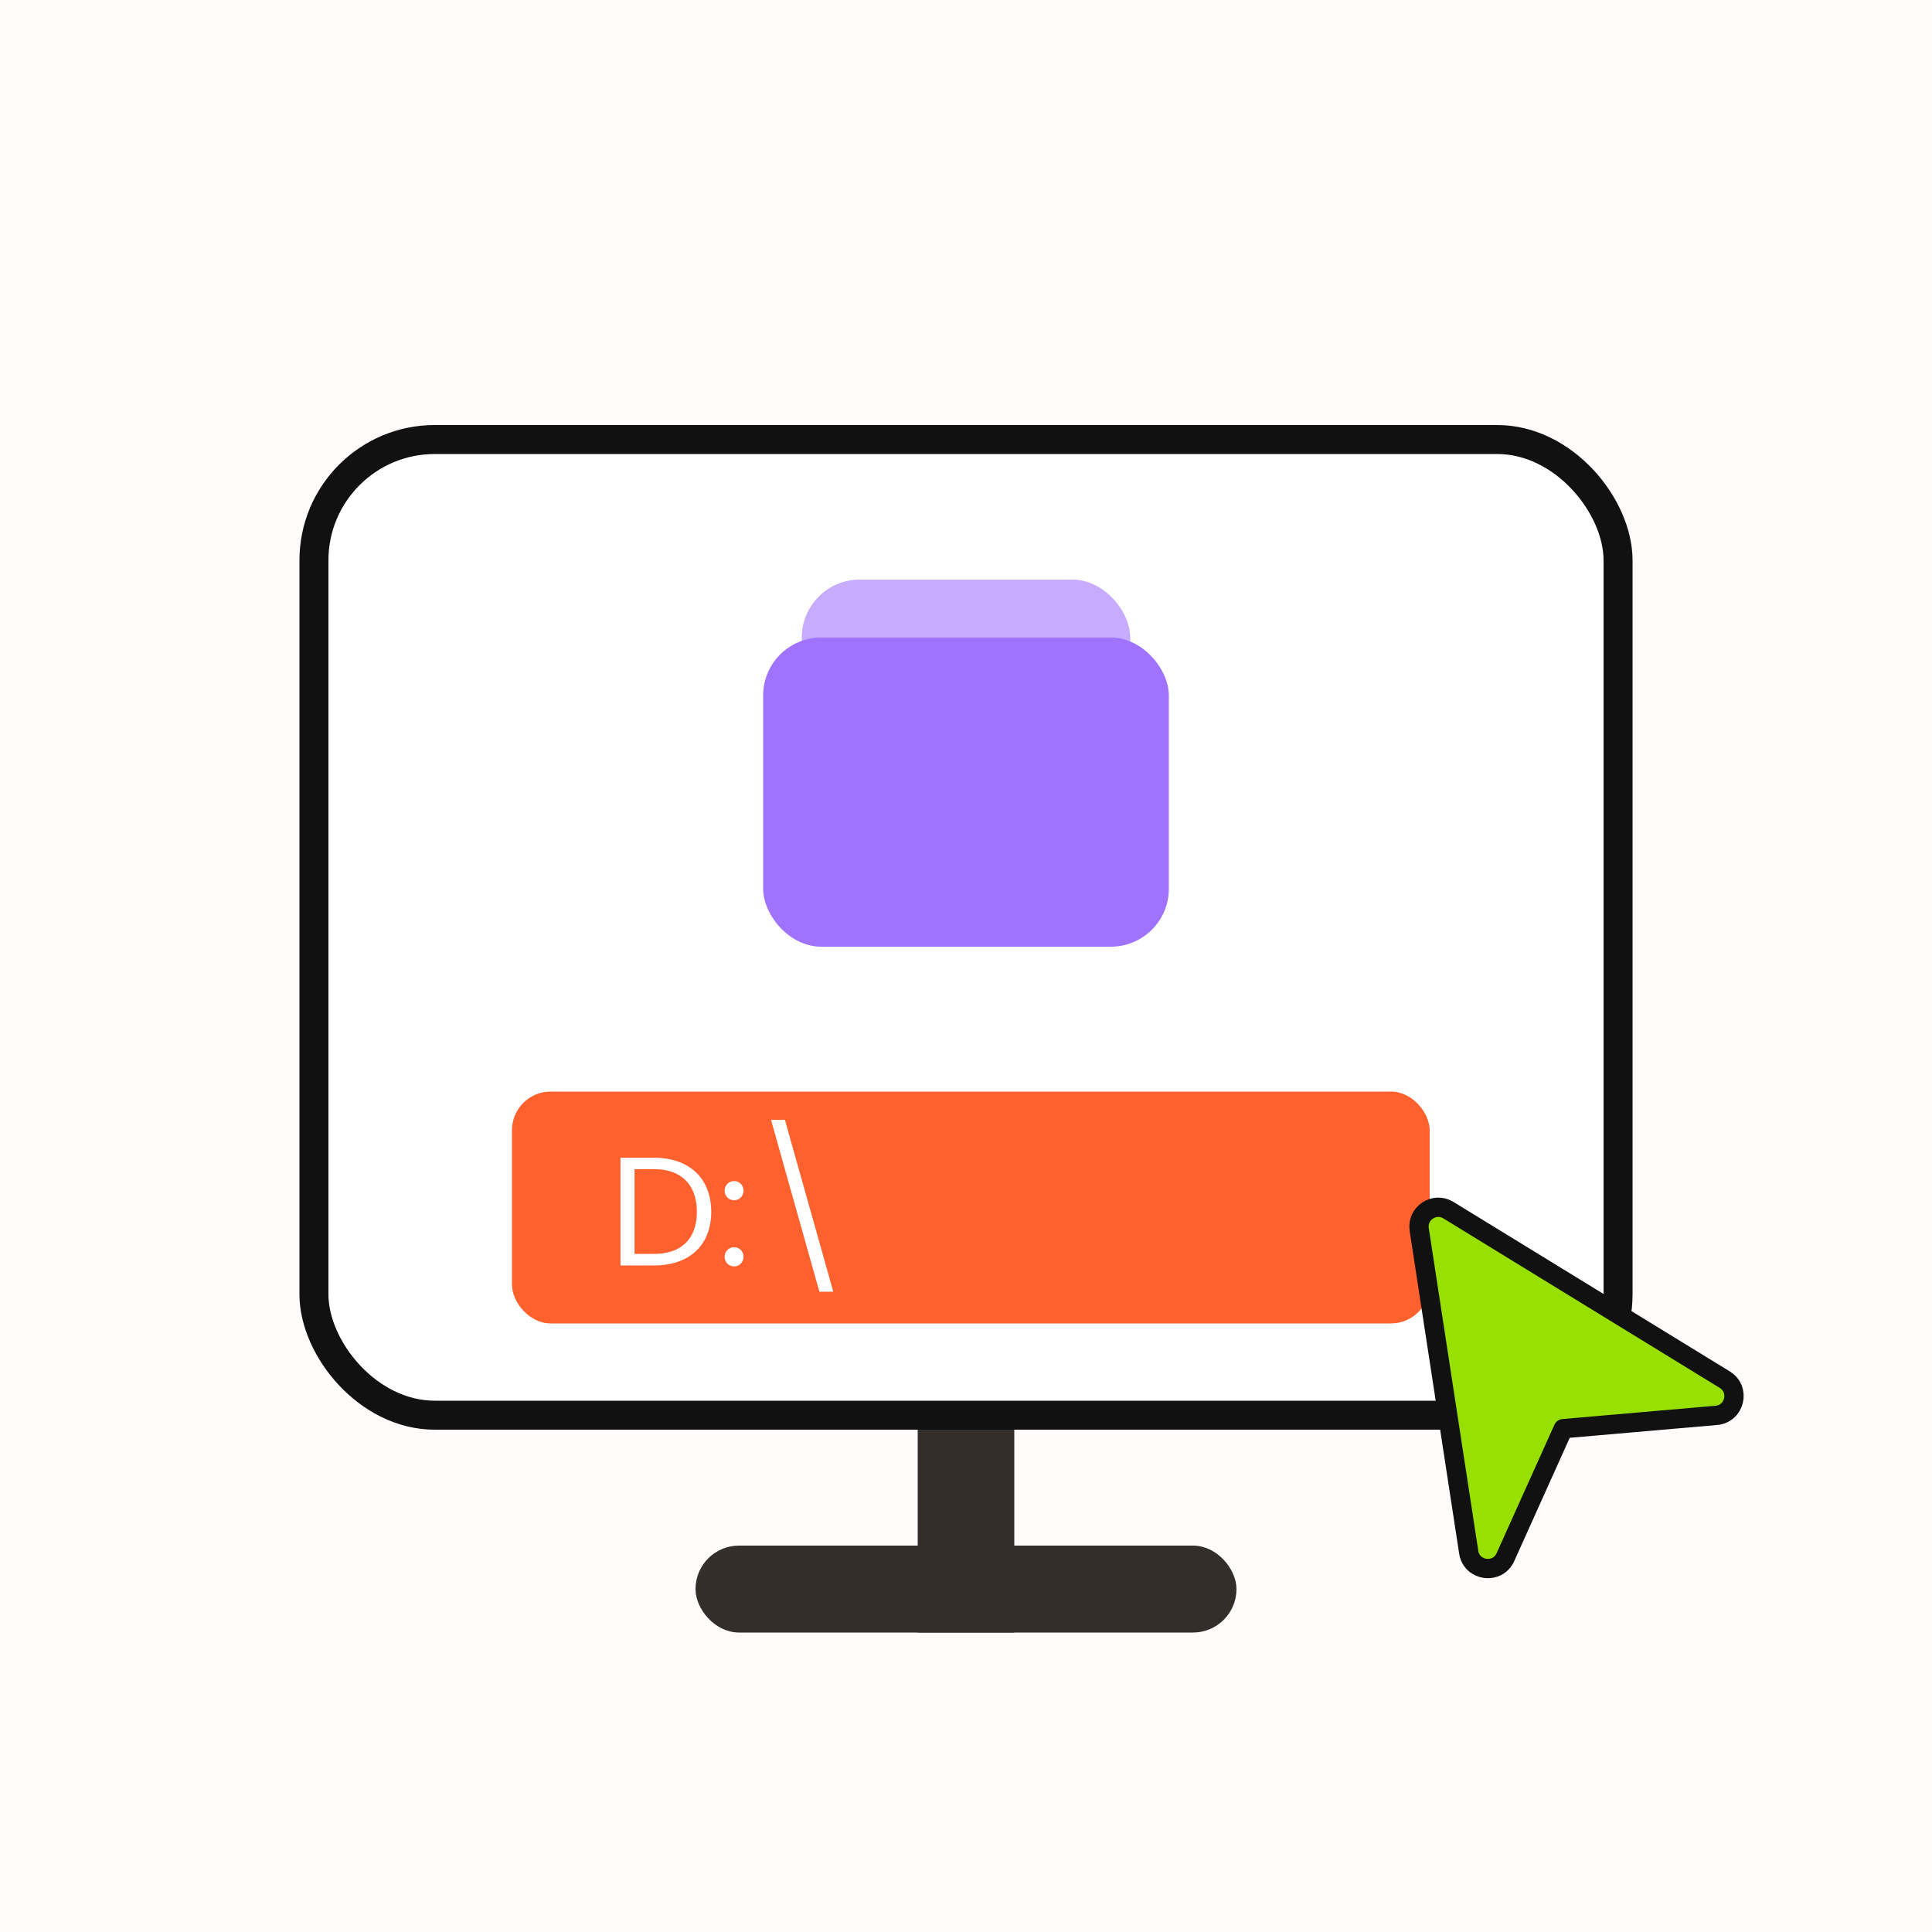
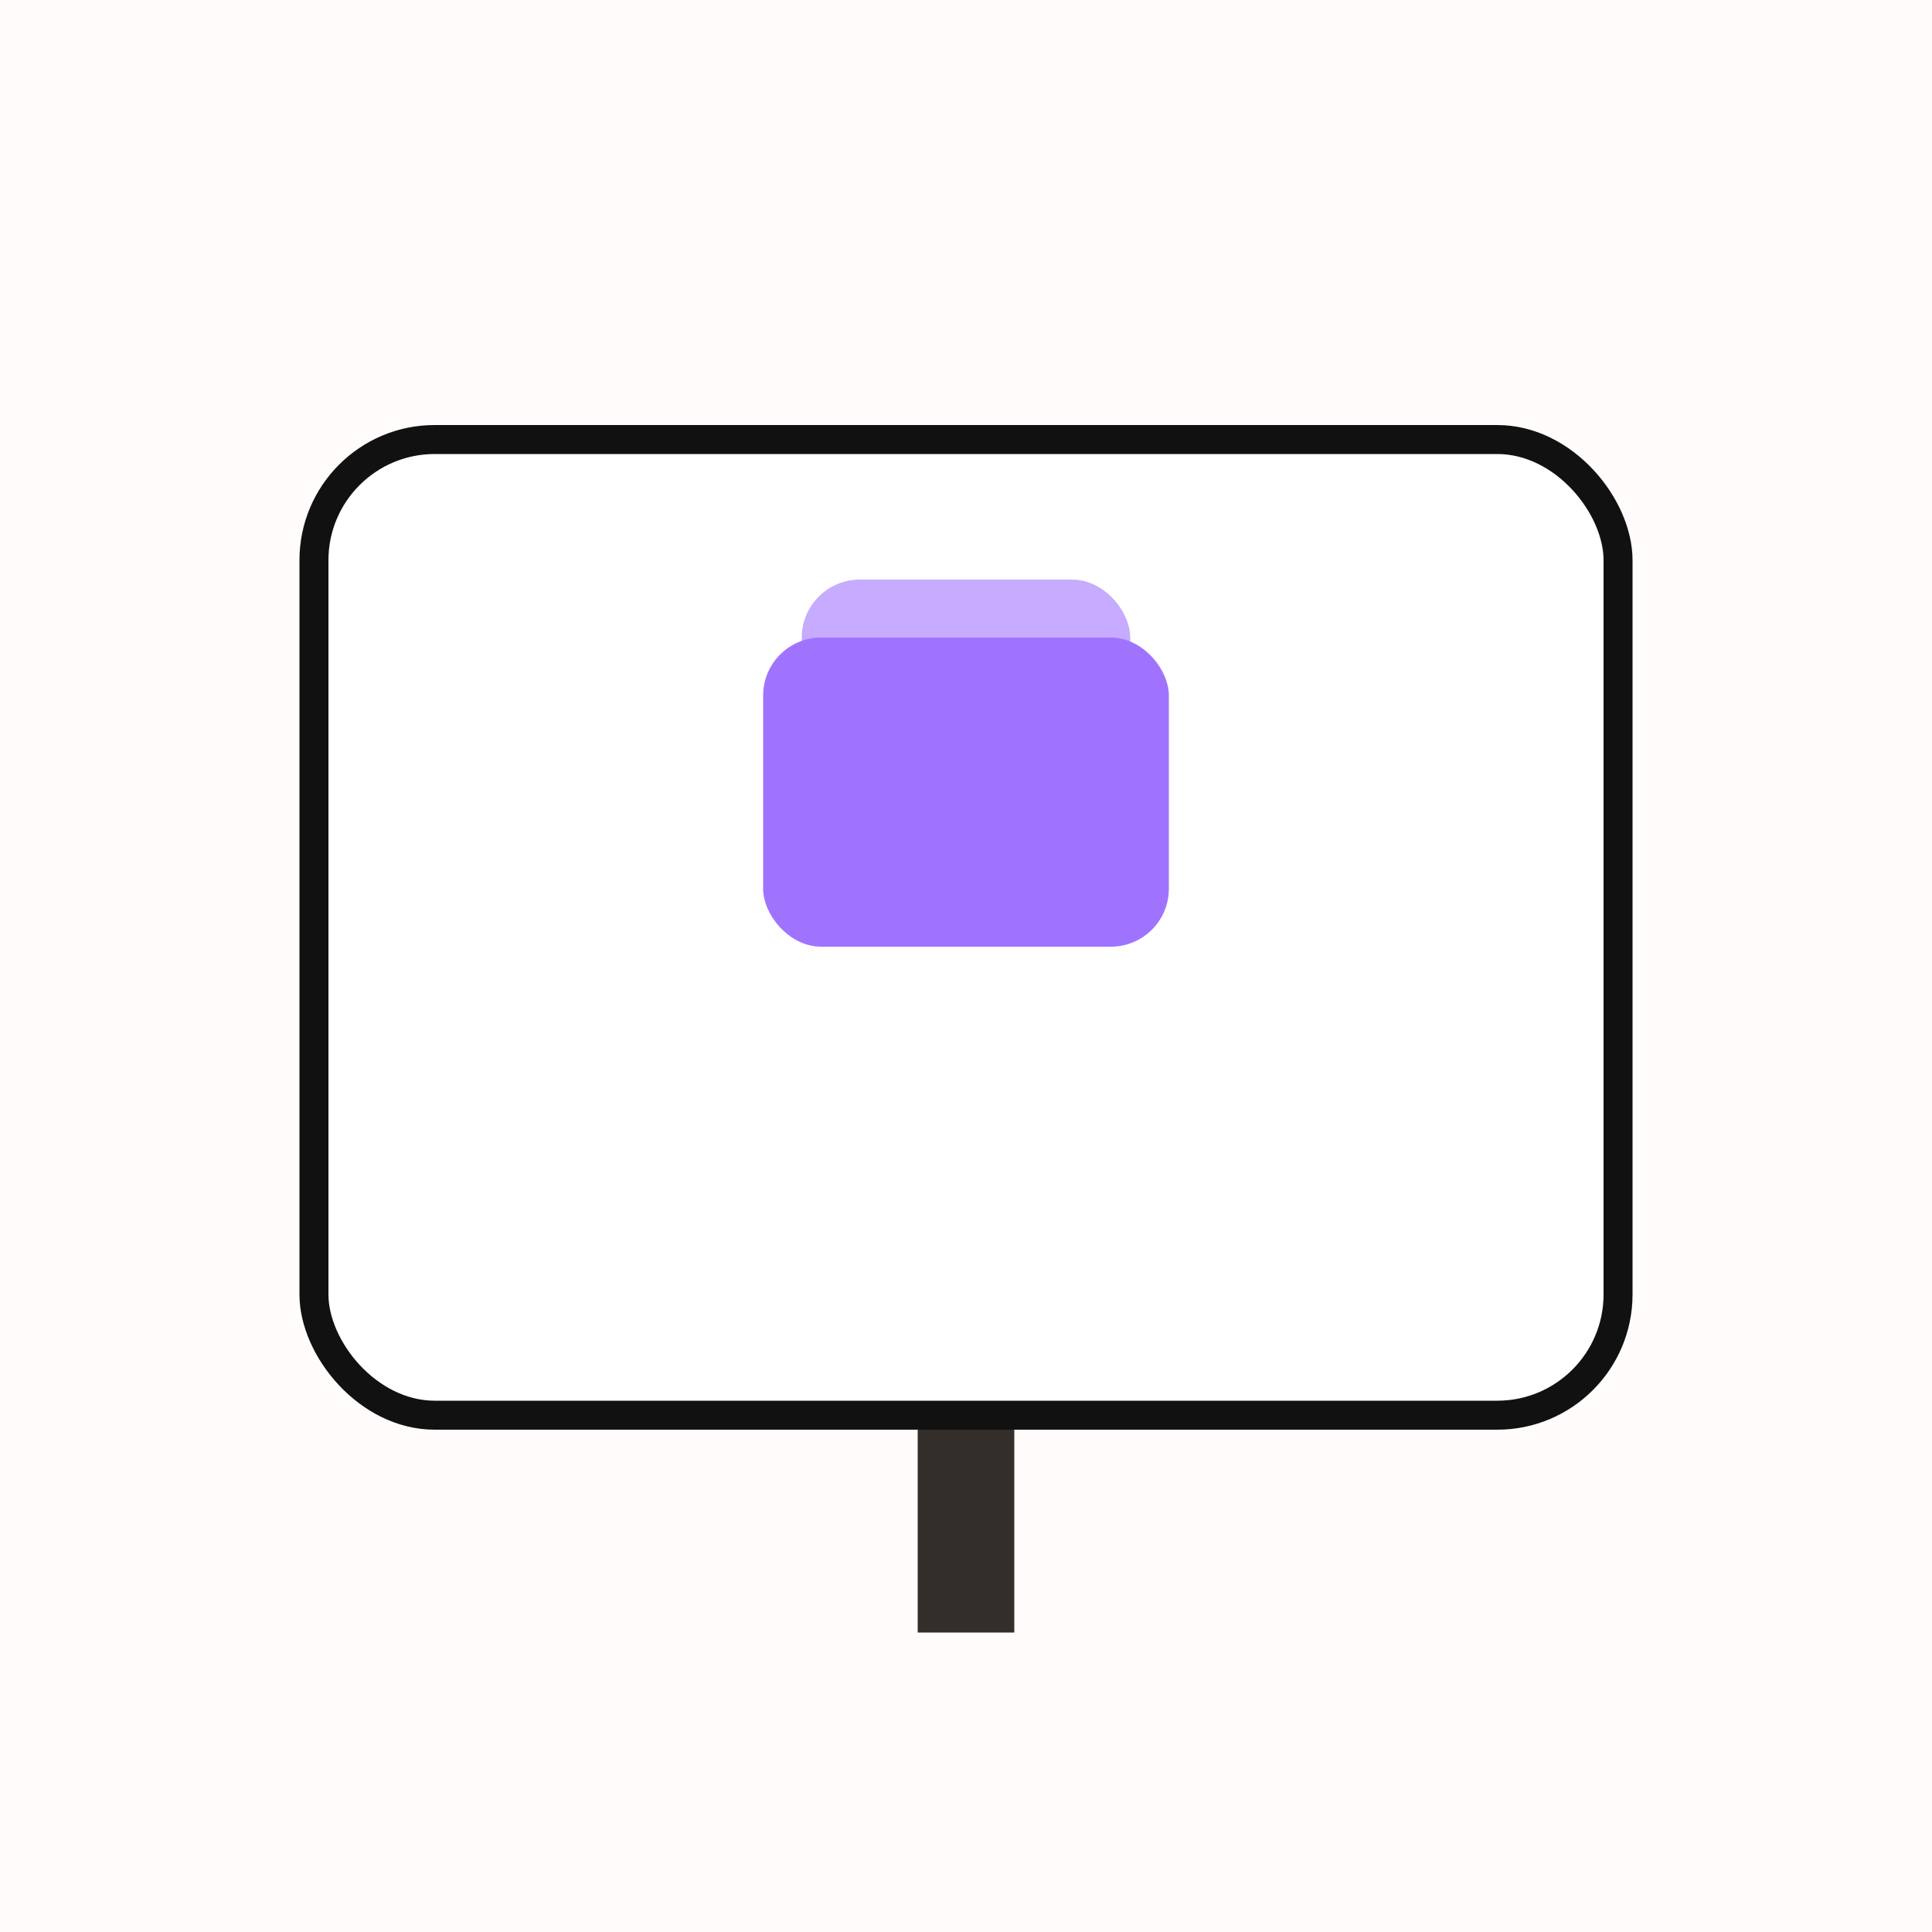
<svg xmlns="http://www.w3.org/2000/svg" width="200" height="200" fill="none">
  <path fill="#FFFCFB" d="M0 0h200v200H0z" />
  <path fill="#332E2A" stroke="#332E2A" d="M95.5 125.5h9v43h-9z" />
-   <rect width="55" height="8" x="72.5" y="160.5" fill="#332E2A" stroke="#332E2A" rx="4" />
  <rect width="135" height="101" x="32.5" y="45.5" fill="#fff" stroke="#111" stroke-width="3" rx="12.5" />
-   <rect width="95" height="24" x="53" y="113" fill="#FF612E" rx="4" />
  <path fill="#fff" d="M67.704 119.848c3.664 0 5.92 2.144 5.92 5.6S71.368 131 67.704 131h-3.472v-11.152zm-2.016 9.952h2.016c2.912 0 4.432-1.632 4.432-4.352s-1.52-4.416-4.432-4.416h-2.016zm11.28.304c0 .56-.431.992-.96.992a.977.977 0 0 1-.992-.992c0-.56.432-.992.992-.992.529 0 .96.432.96.992m0-6.848c0 .56-.431.992-.96.992a.977.977 0 0 1-.992-.992c0-.56.432-.992.992-.992.529 0 .96.432.96.992m4.287-7.328 5.008 17.792h-1.44l-5.008-17.792z" />
  <rect width="34" height="26" x="83" y="60" fill="#A073FF" fill-opacity=".6" rx="6" />
  <rect width="42" height="32" x="79" y="66" fill="#A073FF" rx="6" />
-   <path fill="#98E001" stroke="#111" stroke-linejoin="round" stroke-width="2" d="M177.675 146.518c1.921-.167 2.516-2.689.872-3.697l-28.608-17.546c-1.451-.89-3.281.325-3.022 2.008l5.123 33.395c.302 1.969 2.983 2.334 3.801.517l5.985-13.299z" />
</svg>